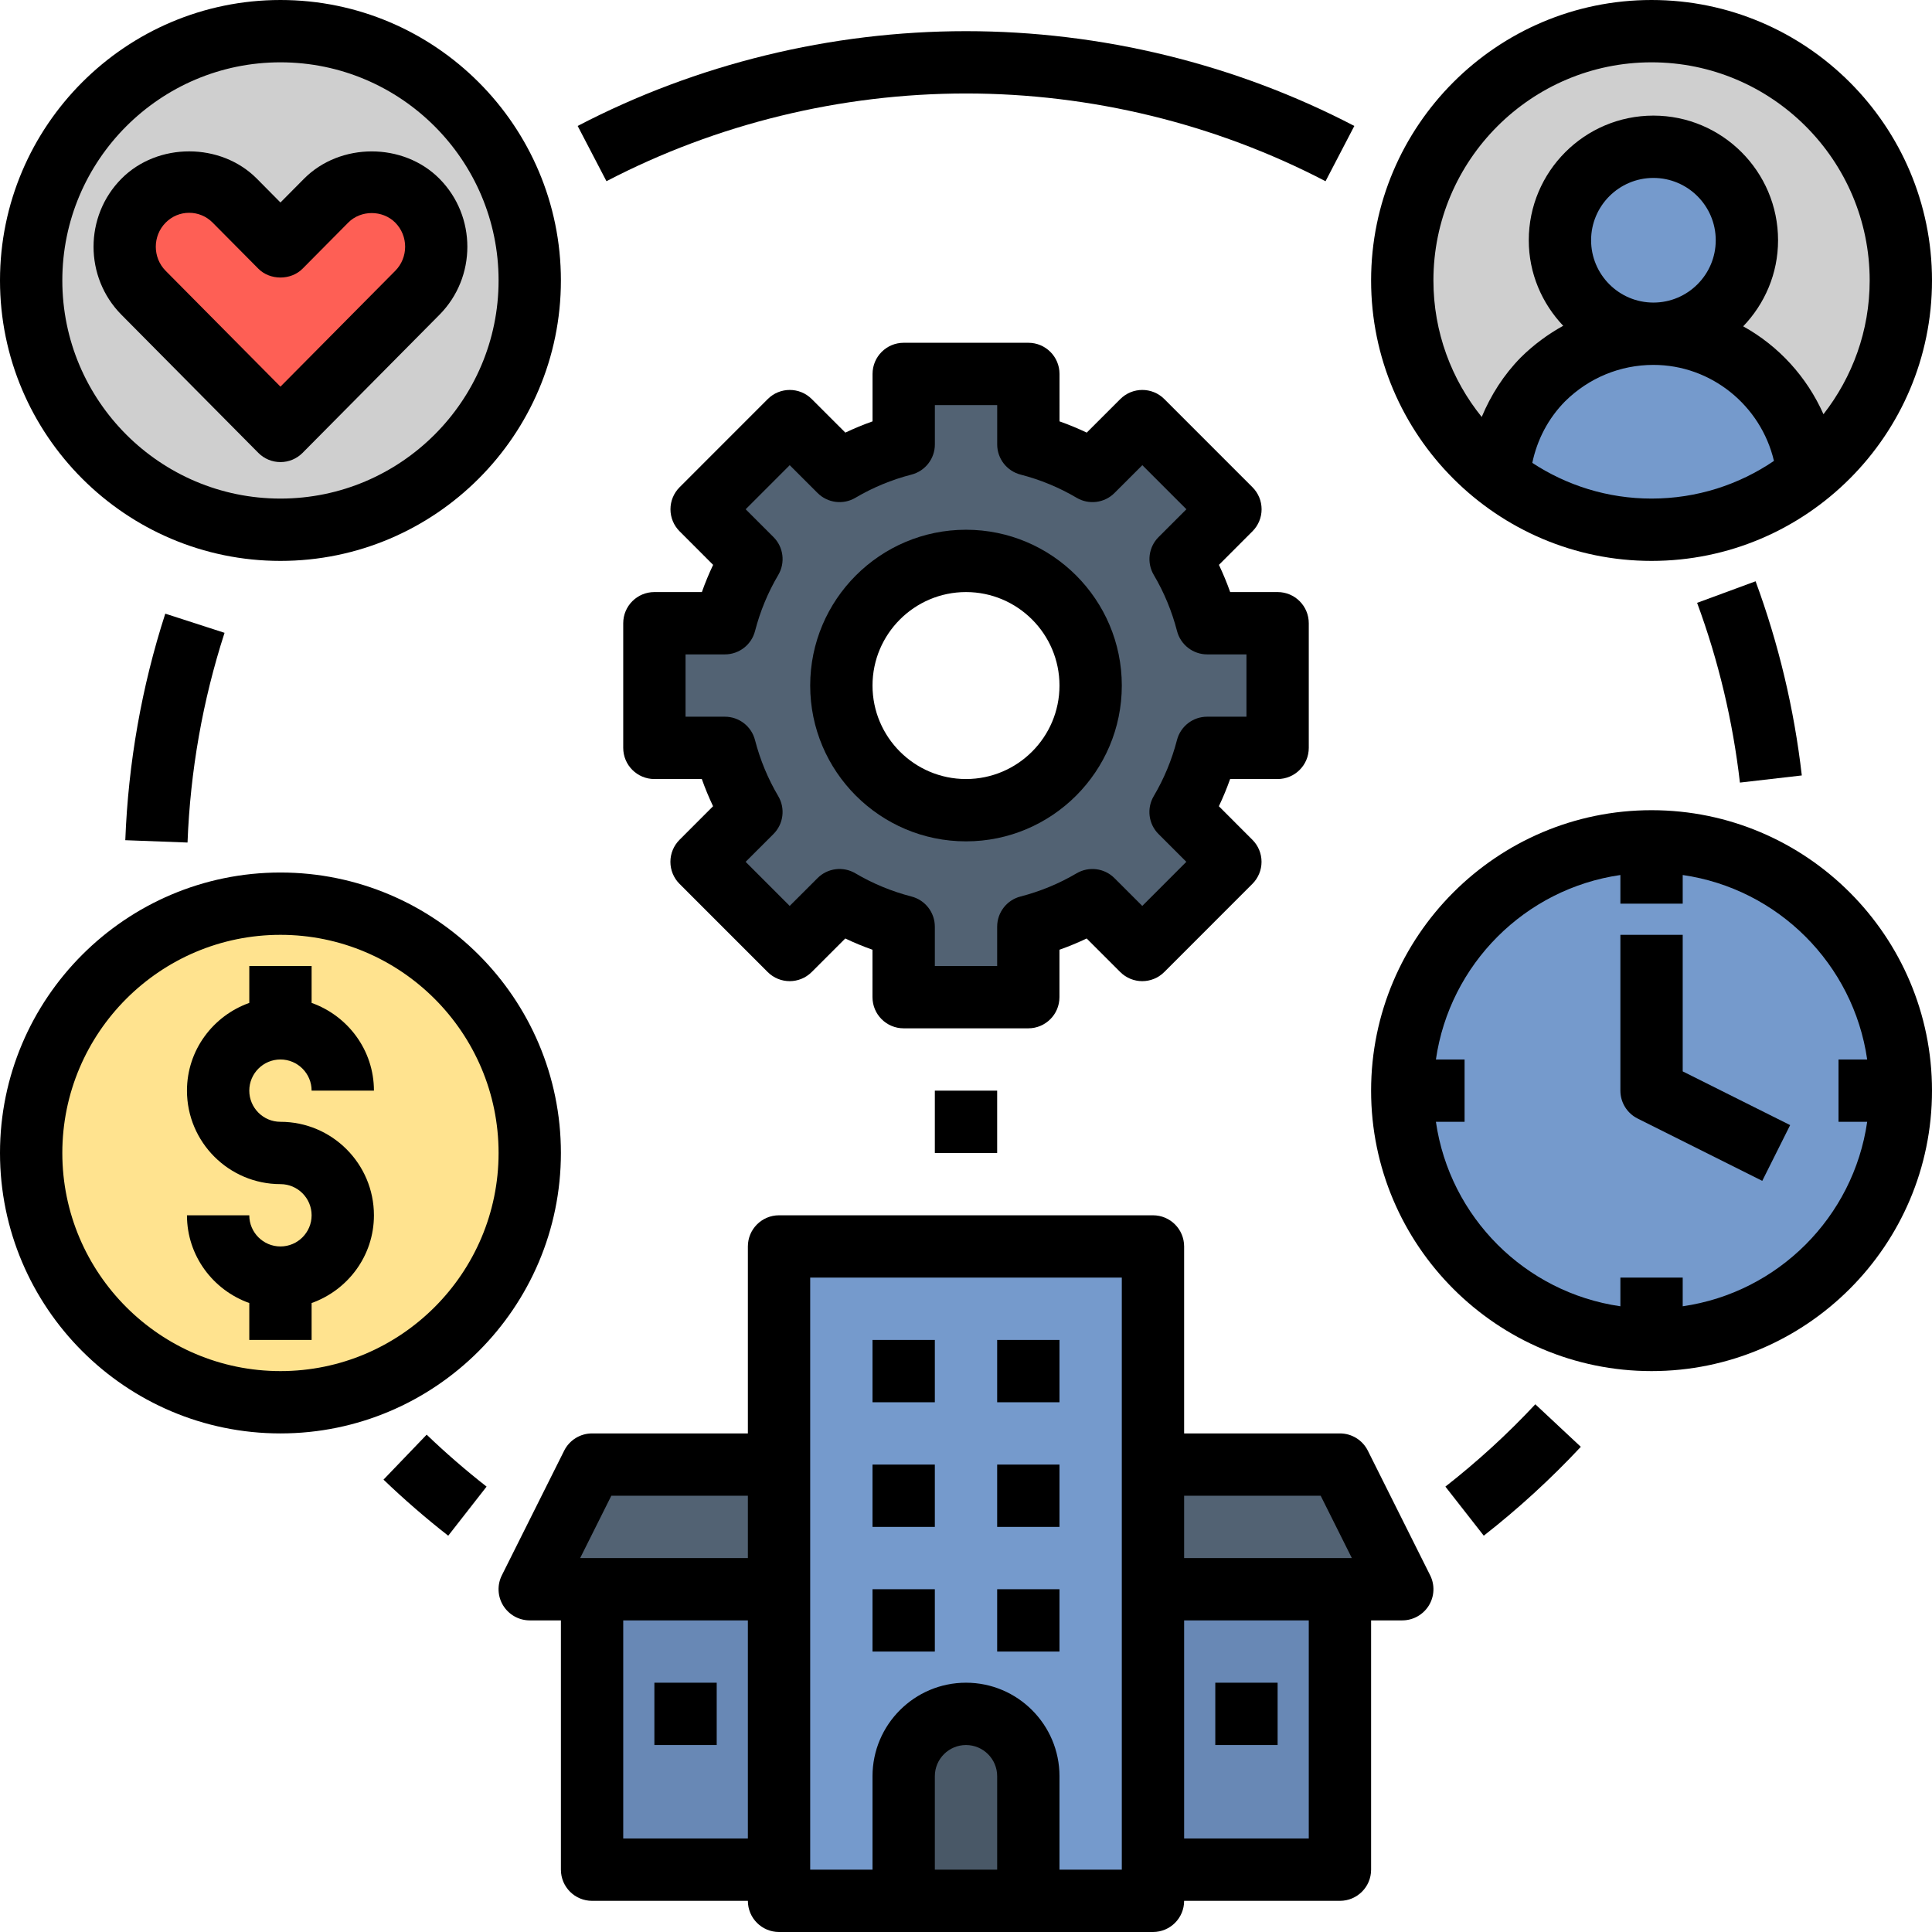
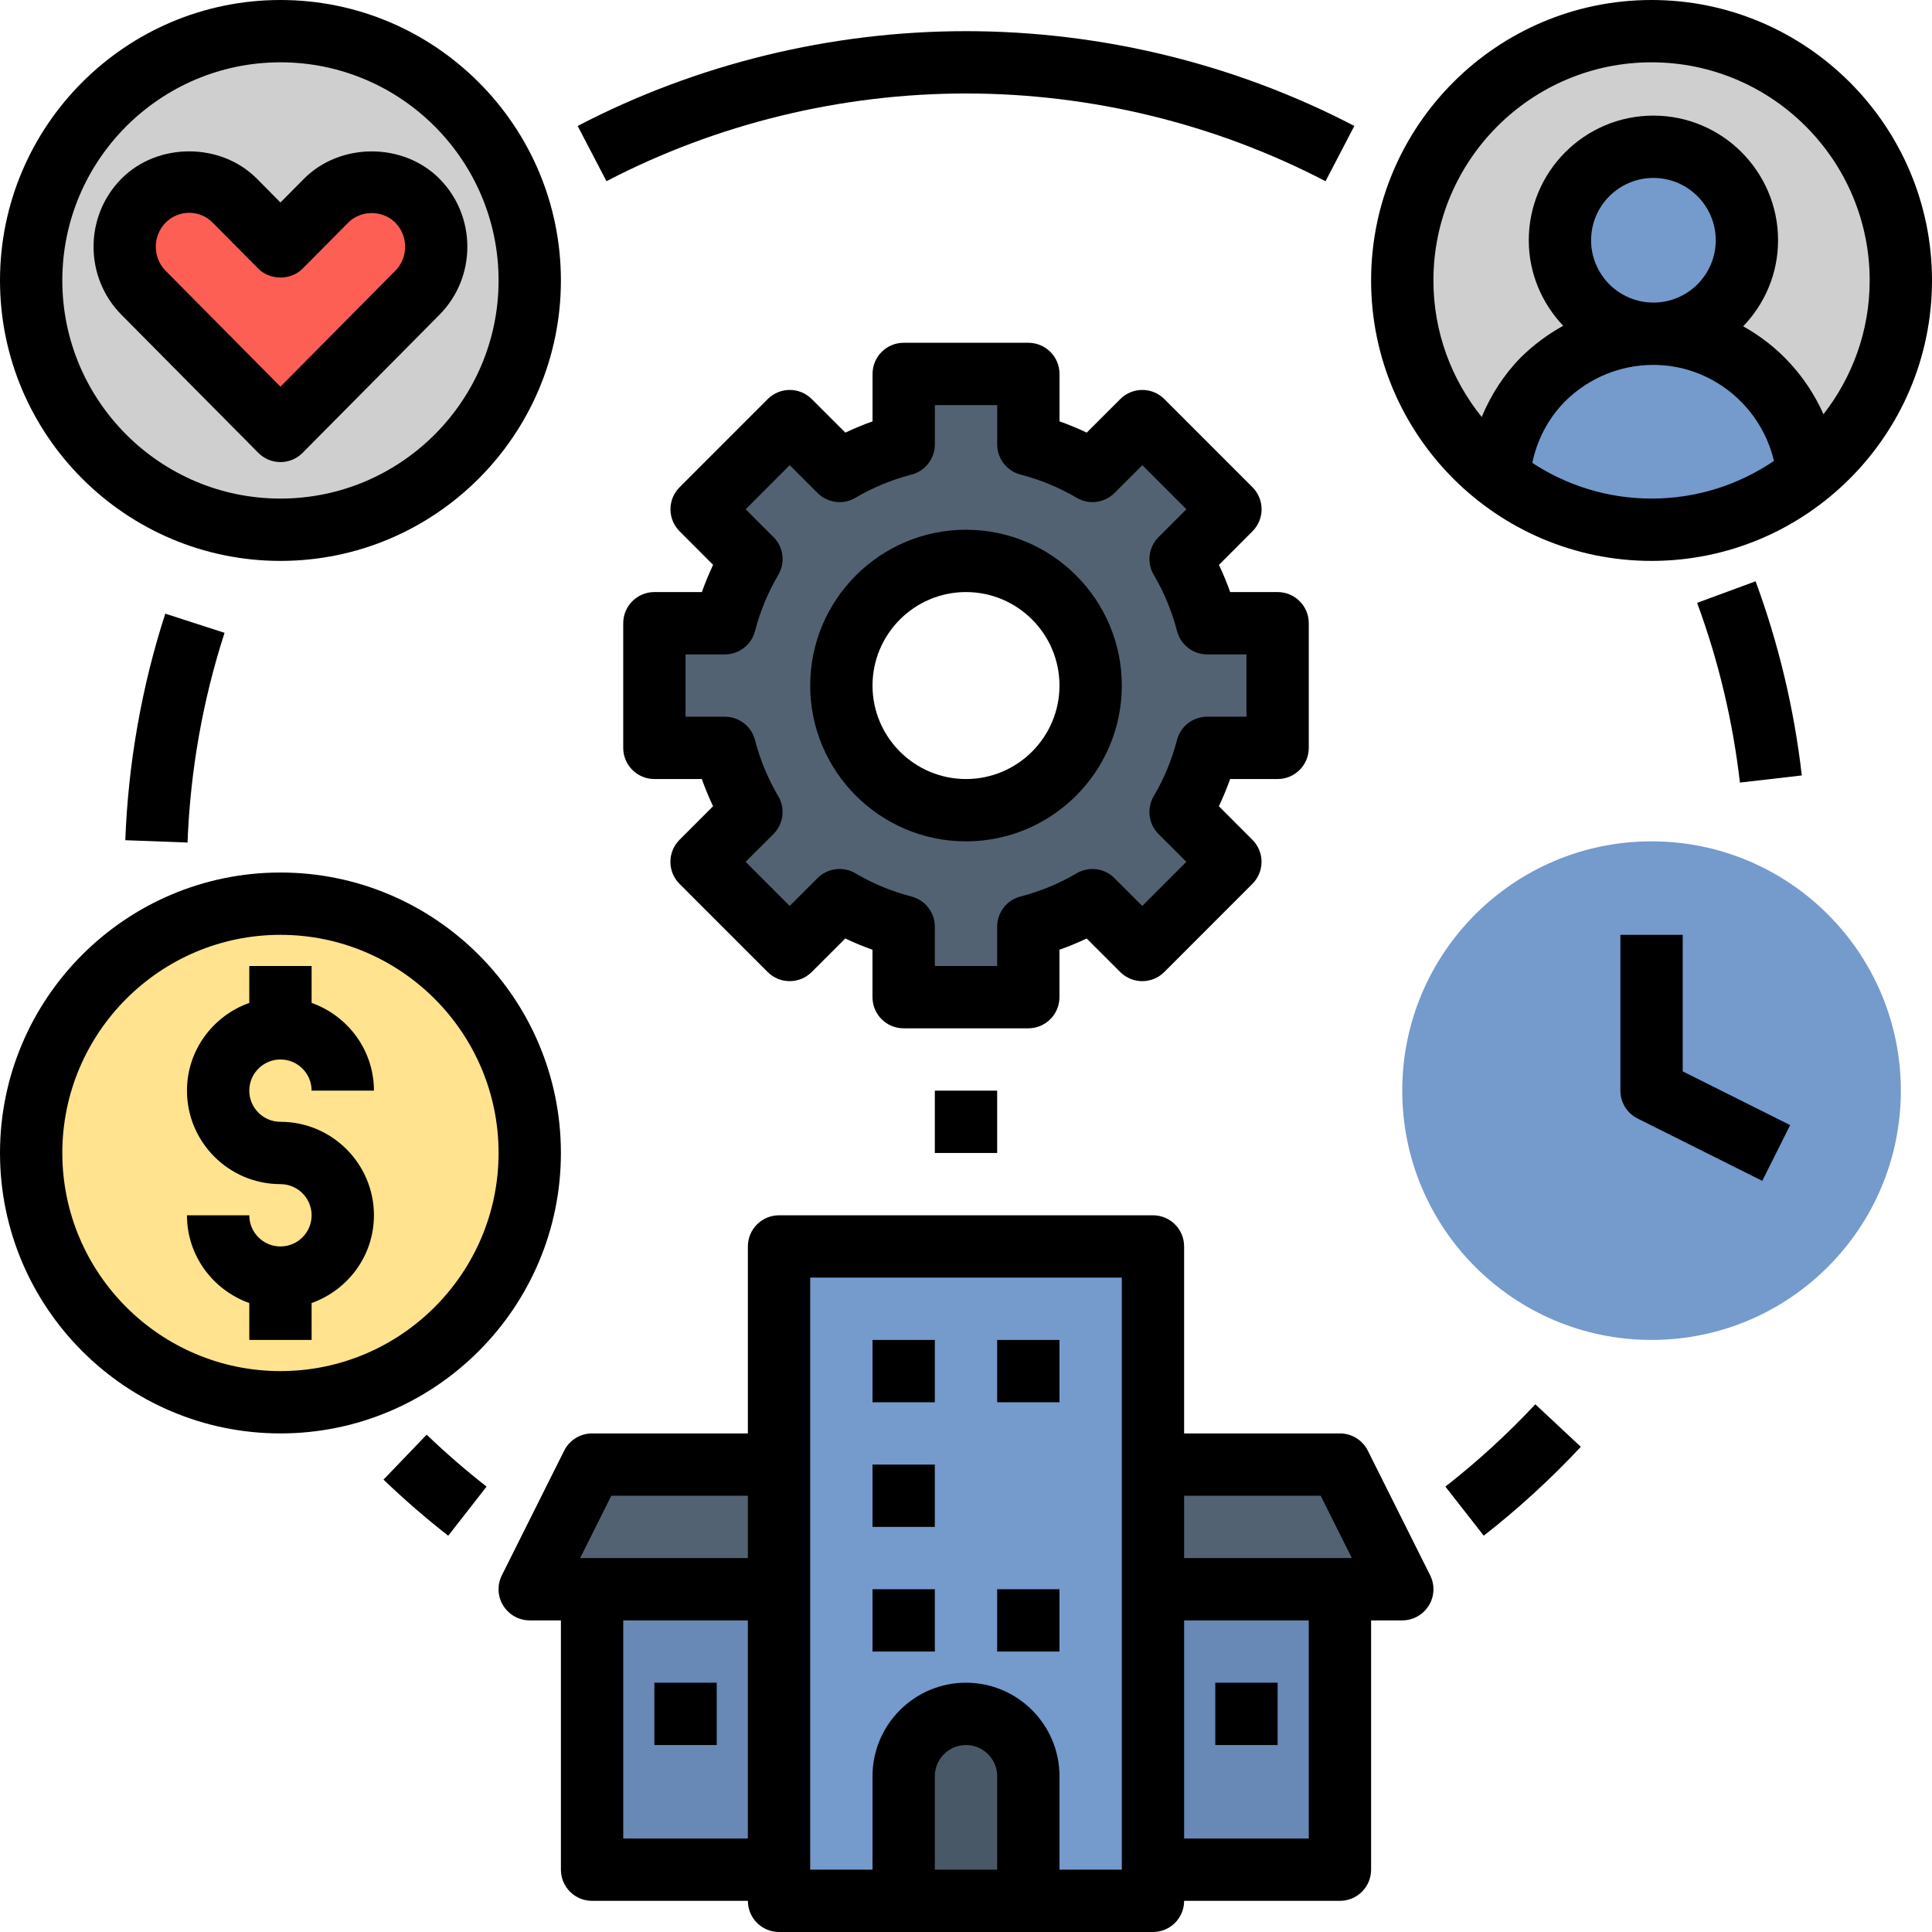
<svg xmlns="http://www.w3.org/2000/svg" height="62.0" preserveAspectRatio="xMidYMid meet" version="1.0" viewBox="1.0 1.0 62.0 62.0" width="62.0" zoomAndPan="magnify">
  <g id="change1_1">
    <circle cx="54" cy="10" fill="#cfcfcf" r="8" />
  </g>
  <g id="change2_1">
    <circle cx="54.06" cy="8.71" fill="#759acc" r="3" />
  </g>
  <g id="change2_2">
    <path d="M54.06,11.71c-1.38,0-2.63,0.56-3.54,1.46c-0.74,0.75-1.25,1.73-1.4,2.83l-0.01,0.322 C50.463,17.37,52.156,18,54,18c1.893,0,3.63-0.661,5-1.76V16C58.66,13.58,56.58,11.71,54.06,11.71z" fill="#759acc" />
  </g>
  <g id="change1_2">
    <circle cx="10" cy="10" fill="#cfcfcf" r="8" />
  </g>
  <g id="change3_1">
    <path d="M11.464,7.44L10,8.918L8.536,7.44c-0.809-0.816-2.12-0.816-2.929,0s-0.809,2.139,0,2.955L10,14.828 l4.393-4.433c0.809-0.816,0.809-2.139,0-2.955C13.585,6.624,12.273,6.624,11.464,7.44z" fill="#fe5f55" />
  </g>
  <g id="change4_2">
    <path d="M42,25v-4h-2.262c-0.189-0.732-0.477-1.422-0.852-2.058l1.599-1.599l-2.828-2.828l-1.599,1.599 c-0.635-0.375-1.326-0.663-2.058-0.852V13h-4v2.262c-0.732,0.189-1.422,0.477-2.058,0.852l-1.599-1.599l-2.828,2.828l1.599,1.599 c-0.375,0.635-0.663,1.326-0.852,2.058H22v4h2.262c0.189,0.732,0.477,1.422,0.852,2.058l-1.599,1.599l2.828,2.828l1.599-1.599 c0.635,0.375,1.326,0.663,2.058,0.852V33h4v-2.262c0.732-0.189,1.422-0.477,2.058-0.852l1.599,1.599l2.828-2.828l-1.599-1.599 c0.375-0.635,0.663-1.326,0.852-2.058H42z M32,27c-2.209,0-4-1.791-4-4c0-2.209,1.791-4,4-4s4,1.791,4,4C36,25.209,34.209,27,32,27z" fill="#526273" />
  </g>
  <g id="change2_3">
    <circle cx="54" cy="36" fill="#759acc" r="8" />
  </g>
  <g id="change5_1">
    <circle cx="10" cy="38" fill="#ffe38f" r="8" />
  </g>
  <g id="change6_1">
    <path d="M20 52H26V61H20z" fill="#6888b5" />
  </g>
  <g id="change6_2">
    <path d="M38 52H44V61H38z" fill="#6888b5" />
  </g>
  <g id="change2_4">
    <path d="M26 41H38V62H26z" fill="#759acc" />
  </g>
  <g id="change7_1">
    <path d="M32,56c-1.105,0-2,0.895-2,2v4h4v-4C34,56.895,33.105,56,32,56z" fill="#495867" />
  </g>
  <g fill="#526273" id="change4_1">
    <path d="M44 48L38 48 38 52 46 52z" fill="inherit" />
    <path d="M18 52L26 52 26 48 20 48z" fill="inherit" />
  </g>
  <g id="change8_1">
    <path d="M54,1c-4.963,0-9,4.038-9,9s4.037,9,9,9s9-4.038,9-9S58.963,1,54,1z M50.173,15.854c0.156-0.743,0.51-1.425,1.05-1.973 c0.764-0.755,1.771-1.171,2.837-1.171c1.856,0,3.45,1.305,3.868,3.081C56.807,16.553,55.455,17,54,17 C52.588,17,51.274,16.576,50.173,15.854z M52.06,8.71c0-1.103,0.897-2,2-2s2,0.897,2,2s-0.897,2-2,2S52.06,9.813,52.06,8.71z M59.517,14.293c-0.534-1.203-1.44-2.191-2.576-2.821c0.69-0.719,1.119-1.69,1.119-2.762c0-2.206-1.794-4-4-4s-4,1.794-4,4 c0,1.065,0.425,2.028,1.105,2.745c-0.489,0.27-0.947,0.607-1.357,1.012c-0.552,0.56-0.964,1.212-1.258,1.914 C47.582,13.182,47,11.658,47,10c0-3.86,3.141-7,7-7s7,3.14,7,7C61,11.618,60.443,13.106,59.517,14.293z" fill="inherit" />
  </g>
  <g id="change8_2">
    <path d="M42,26c0.553,0,1-0.448,1-1v-4c0-0.552-0.447-1-1-1h-1.522c-0.105-0.297-0.227-0.589-0.361-0.873l1.076-1.077 c0.188-0.188,0.293-0.442,0.293-0.707s-0.105-0.52-0.293-0.707l-2.828-2.829c-0.391-0.391-1.023-0.391-1.414,0l-1.077,1.076 c-0.284-0.135-0.575-0.256-0.873-0.361V13c0-0.552-0.447-1-1-1h-4c-0.553,0-1,0.448-1,1v1.522c-0.298,0.105-0.589,0.226-0.873,0.361 l-1.077-1.076c-0.391-0.391-1.023-0.391-1.414,0l-2.828,2.829c-0.188,0.188-0.293,0.442-0.293,0.707s0.105,0.52,0.293,0.707 l1.076,1.077c-0.135,0.284-0.256,0.576-0.361,0.873H22c-0.553,0-1,0.448-1,1v4c0,0.552,0.447,1,1,1h1.522 c0.105,0.297,0.227,0.589,0.361,0.873l-1.076,1.077c-0.188,0.188-0.293,0.442-0.293,0.707s0.105,0.52,0.293,0.707l2.828,2.829 c0.391,0.391,1.023,0.391,1.414,0l1.077-1.076c0.284,0.135,0.575,0.256,0.873,0.361V33c0,0.552,0.447,1,1,1h4c0.553,0,1-0.448,1-1 v-1.522c0.298-0.105,0.589-0.226,0.873-0.361l1.077,1.076c0.391,0.391,1.023,0.391,1.414,0l2.828-2.829 c0.188-0.188,0.293-0.442,0.293-0.707s-0.105-0.52-0.293-0.707l-1.076-1.077c0.135-0.284,0.256-0.576,0.361-0.873H42z M39.738,24 c-0.456,0-0.854,0.308-0.968,0.75c-0.164,0.634-0.415,1.24-0.746,1.8c-0.231,0.393-0.168,0.893,0.154,1.215l0.893,0.892 l-1.414,1.415l-0.893-0.892c-0.322-0.323-0.823-0.385-1.216-0.154c-0.559,0.33-1.164,0.58-1.799,0.744 C33.309,29.883,33,30.282,33,30.738V32h-2v-1.262c0-0.456-0.309-0.854-0.75-0.968c-0.635-0.164-1.24-0.414-1.799-0.744 c-0.392-0.232-0.894-0.17-1.216,0.154l-0.893,0.892l-1.414-1.415l0.893-0.892c0.322-0.322,0.386-0.822,0.154-1.215 c-0.331-0.56-0.582-1.166-0.746-1.8C25.115,24.308,24.718,24,24.262,24H23v-2h1.262c0.456,0,0.854-0.308,0.968-0.75 c0.164-0.634,0.415-1.24,0.746-1.8c0.231-0.393,0.168-0.893-0.154-1.215l-0.893-0.892l1.414-1.415l0.893,0.892 c0.322,0.323,0.824,0.387,1.216,0.154c0.559-0.33,1.164-0.58,1.799-0.744c0.441-0.114,0.75-0.512,0.75-0.968V14h2v1.262 c0,0.456,0.309,0.854,0.75,0.968c0.635,0.164,1.24,0.414,1.799,0.744c0.391,0.232,0.894,0.17,1.216-0.154l0.893-0.892l1.414,1.415 l-0.893,0.892c-0.322,0.322-0.386,0.822-0.154,1.215c0.331,0.56,0.582,1.166,0.746,1.8c0.114,0.441,0.512,0.75,0.968,0.75H41v2 H39.738z" fill="inherit" />
  </g>
  <g id="change8_3">
    <path d="M32,18c-2.757,0-5,2.243-5,5s2.243,5,5,5s5-2.243,5-5S34.757,18,32,18z M32,26c-1.654,0-3-1.346-3-3s1.346-3,3-3 s3,1.346,3,3S33.654,26,32,26z" fill="inherit" />
  </g>
  <g id="change8_4">
    <path d="M31 36H33V38H31z" fill="inherit" />
  </g>
  <g id="change8_5">
    <path d="M44.462,5.042C40.645,3.052,36.335,2,32,2s-8.645,1.052-12.462,3.042l0.924,1.773C23.996,4.974,27.985,4,32,4 s8.004,0.974,11.538,2.816L44.462,5.042z" fill="inherit" />
  </g>
  <g id="change8_6">
    <path d="M7.018,28.038c0.088-2.299,0.487-4.563,1.188-6.73l-1.902-0.615c-0.757,2.342-1.188,4.788-1.283,7.27L7.018,28.038z" fill="inherit" />
  </g>
  <g id="change8_7">
    <path d="M16.615,48.707c-0.663-0.519-1.311-1.079-1.923-1.667l-1.385,1.443c0.661,0.634,1.36,1.24,2.077,1.8L16.615,48.707z" fill="inherit" />
  </g>
  <g id="change8_8">
    <path d="M50.27,46.065c-0.887,0.95-1.857,1.838-2.886,2.642l1.232,1.575c1.109-0.867,2.157-1.827,3.114-2.852L50.27,46.065z" fill="inherit" />
  </g>
  <g id="change8_9">
    <path d="M57.339,19.654l-1.877,0.692c0.685,1.853,1.146,3.794,1.374,5.768l1.986-0.229C58.577,23.753,58.077,21.656,57.339,19.654z" fill="inherit" />
  </g>
  <g id="change8_10">
    <path d="M10,47c4.963,0,9-4.038,9-9s-4.037-9-9-9s-9,4.038-9,9S5.037,47,10,47z M10,31c3.859,0,7,3.14,7,7s-3.141,7-7,7s-7-3.14-7-7 S6.141,31,10,31z" fill="inherit" />
  </g>
  <g id="change8_11">
    <path d="M10,19c4.963,0,9-4.038,9-9s-4.037-9-9-9s-9,4.038-9,9S5.037,19,10,19z M10,3c3.859,0,7,3.14,7,7s-3.141,7-7,7s-7-3.14-7-7 S6.141,3,10,3z" fill="inherit" />
  </g>
  <g id="change8_12">
    <path d="M10,41c-0.552,0-1-0.449-1-1H7c0,1.302,0.839,2.402,2,2.816V44h2v-1.184c1.161-0.414,2-1.514,2-2.816c0-1.654-1.346-3-3-3 c-0.552,0-1-0.449-1-1s0.448-1,1-1s1,0.449,1,1h2c0-1.302-0.839-2.402-2-2.816V32H9v1.184C7.839,33.598,7,34.698,7,36 c0,1.654,1.346,3,3,3c0.552,0,1,0.449,1,1S10.552,41,10,41z" fill="inherit" />
  </g>
  <g id="change8_13">
-     <path d="M54,27c-4.963,0-9,4.038-9,9s4.037,9,9,9s9-4.038,9-9S58.963,27,54,27z M55,42.92V42h-2v0.92 c-3.059-0.441-5.479-2.861-5.92-5.92H48v-2h-0.92c0.441-3.059,2.861-5.479,5.92-5.92V30h2v-0.92c3.059,0.441,5.479,2.861,5.92,5.92 H60v2h0.92C60.479,40.059,58.059,42.479,55,42.92z" fill="inherit" />
-   </g>
+     </g>
  <g id="change8_14">
    <path d="M55,31h-2v5c0,0.379,0.214,0.725,0.553,0.895l4,2l0.895-1.789L55,35.382V31z" fill="inherit" />
  </g>
  <g id="change8_15">
    <path d="M4.896,11.1l4.394,4.433c0.188,0.189,0.443,0.296,0.71,0.296s0.522-0.106,0.71-0.296l4.394-4.433 c1.192-1.203,1.192-3.16,0-4.363c-1.161-1.172-3.189-1.17-4.349,0L10,7.498L9.245,6.736c-1.159-1.17-3.188-1.172-4.349,0 C3.704,7.939,3.704,9.896,4.896,11.1z M6.316,8.145C6.519,7.94,6.786,7.829,7.07,7.829c0.285,0,0.553,0.112,0.755,0.316L9.29,9.622 c0.375,0.379,1.045,0.379,1.42,0l1.465-1.478c0.402-0.408,1.103-0.409,1.509,0c0.423,0.426,0.423,1.121,0,1.547L10,13.408 L6.316,9.691C5.894,9.265,5.894,8.571,6.316,8.145z" fill="inherit" />
  </g>
  <g id="change8_16">
    <path d="M39,62h5c0.553,0,1-0.448,1-1v-8h1c0.347,0,0.668-0.18,0.851-0.474c0.183-0.295,0.199-0.663,0.044-0.973l-2-4 C44.725,47.214,44.379,47,44,47h-5v-6c0-0.552-0.447-1-1-1H26c-0.553,0-1,0.448-1,1v6h-5c-0.379,0-0.725,0.214-0.895,0.553l-2,4 c-0.155,0.31-0.139,0.678,0.044,0.973C17.332,52.82,17.653,53,18,53h1v8c0,0.552,0.447,1,1,1h5c0,0.552,0.447,1,1,1h12 C38.553,63,39,62.552,39,62z M43,60h-4v-7h4V60z M43.382,49l1,2H39v-2H43.382z M20.618,49H25v2h-5.382L20.618,49z M21,60v-7h4v7H21z M33,61h-2v-3c0-0.551,0.448-1,1-1s1,0.449,1,1V61z M37,61h-2v-3c0-1.654-1.346-3-3-3s-3,1.346-3,3v3h-2V42h10V61z" fill="inherit" />
  </g>
  <g id="change8_17">
    <path d="M29 44H31V46H29z" fill="inherit" />
  </g>
  <g id="change8_18">
    <path d="M29 48H31V50H29z" fill="inherit" />
  </g>
  <g id="change8_19">
    <path d="M29 52H31V54H29z" fill="inherit" />
  </g>
  <g id="change8_20">
    <path d="M33 44H35V46H33z" fill="inherit" />
  </g>
  <g id="change8_21">
-     <path d="M33 48H35V50H33z" fill="inherit" />
-   </g>
+     </g>
  <g id="change8_22">
    <path d="M33 52H35V54H33z" fill="inherit" />
  </g>
  <g id="change8_23">
    <path d="M40 55H42V57H40z" fill="inherit" />
  </g>
  <g id="change8_24">
    <path d="M22 55H24V57H22z" fill="inherit" />
  </g>
</svg>